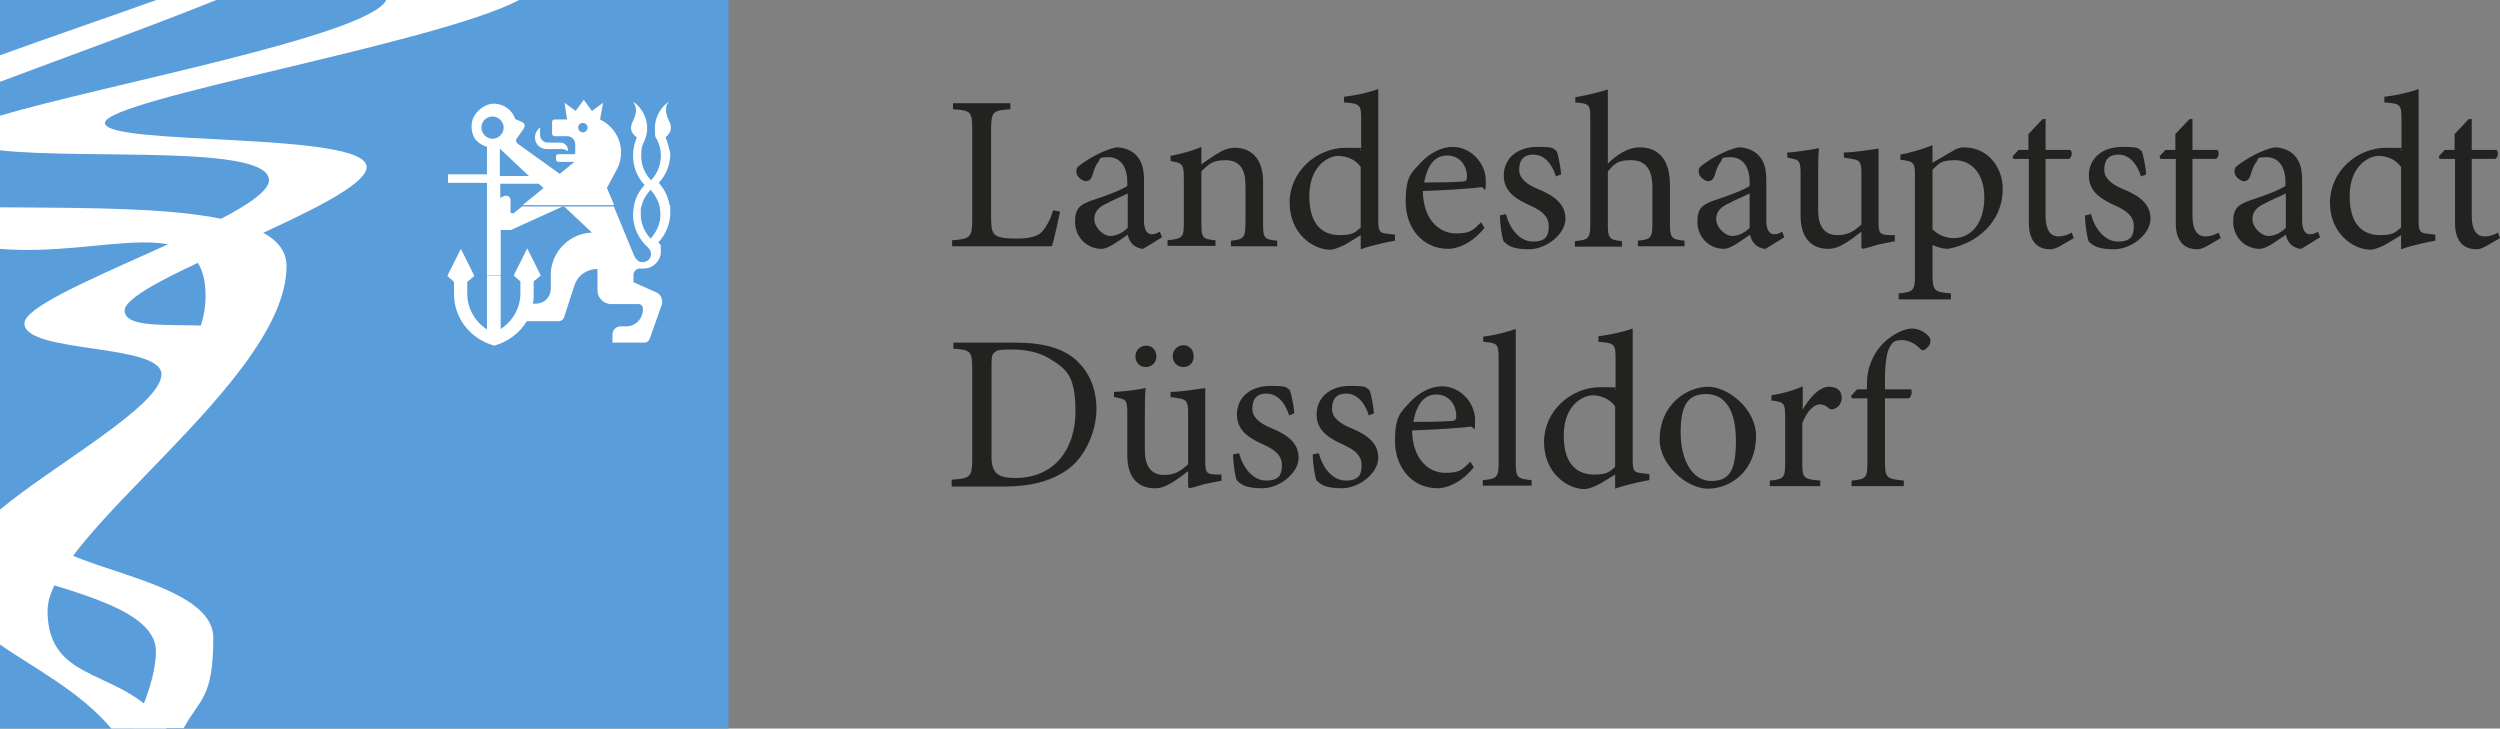
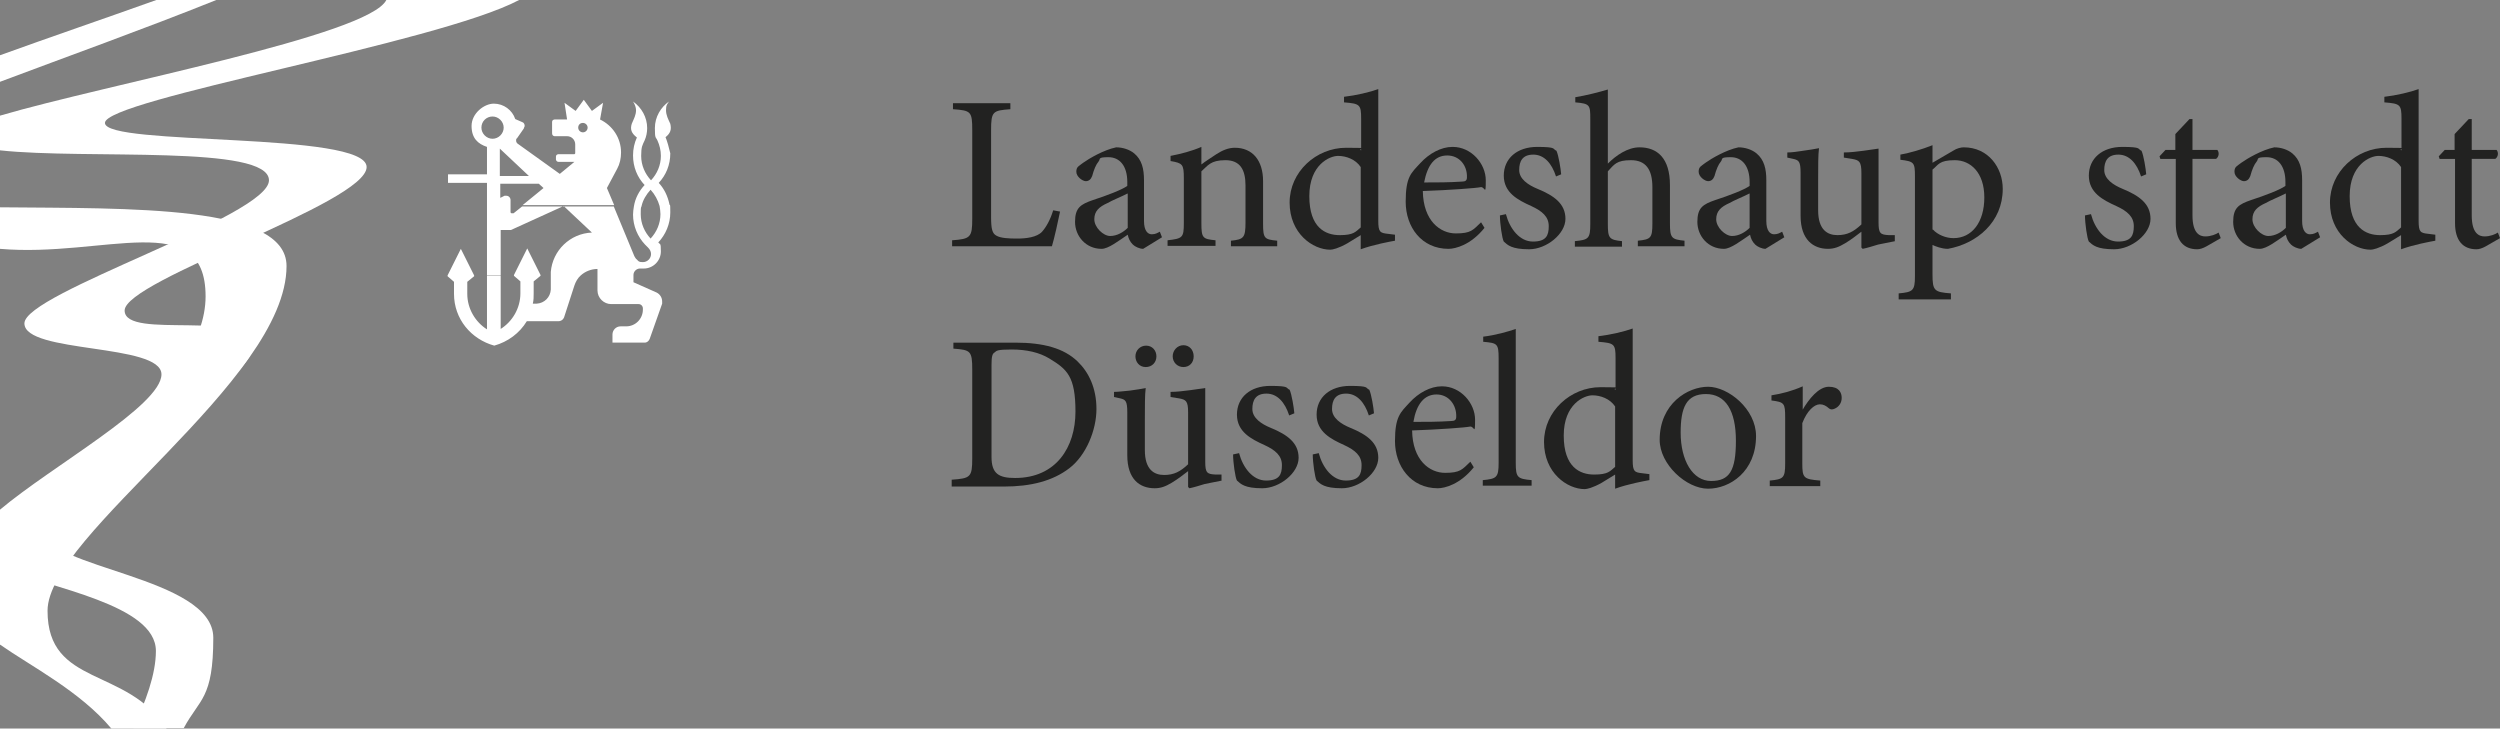
<svg xmlns="http://www.w3.org/2000/svg" version="1.1" viewBox="0 0 583.7 170.1">
  <rect x="0" y="0" width="583.7" height="170.1" fill="#808080" stroke="none" />
  <defs>
    <style>
      .cls-1 {
        fill: #fff;
      }

      .cls-2 {
        fill: #5a9ddb;
      }

      .cls-3 {
        fill: #222221;
      }
    </style>
  </defs>
  <g>
    <g id="Ebene_1">
      <g id="Ebene_1-2" data-name="Ebene_1">
-         <polygon class="cls-2" points="0 0 170.1 0 170.1 170.1 0 170.1 0 0" />
        <path class="cls-1" d="M0,48.4c30.4.3,66.9-.6,66.9,13.7,0,26.9-55.8,62.7-55.8,80.5s18.5,13,27.8,27.5h-12.9C18.7,161.4,7.3,155.6,0,150.5v-21.8c14.8-17,48-38.6,48-59.5S24.3,60.2,0,58.1v-9.7H0ZM50.5,0C33.3,6.9,15.4,13.3,0,19.1v-6.2C11.6,8.7,24.2,4.4,36.5,0h14Z" />
        <path class="cls-1" d="M121.2,0C102.2,10.1,24.5,23.2,24.5,28.7s61.1,1.9,61.1,10.3-56.5,26.4-56.5,33.5,29.7-.8,29.7,8.7S10.3,115.1,10.3,123.9s39.5,10.7,39.5,25-3.2,14.2-6.9,21.1h-11.8c2.9-6.1,5.3-12.6,5.3-18,0-10.9-24.6-14.6-36.4-19.6v-13.4c12.1-10.2,37.7-24.3,37.7-31.6s-32-4.8-32-11.9,57.1-25,57.1-33.4S20.1,37.3,0,35.1v-8.1C24.8,19.7,86.1,8.3,90.2,0h31Z" />
        <g>
-           <path class="cls-1" d="M127.6,34.8h3.6c.5,0,1,.2,1.4.5v-.3c0-.9-.8-1.7-1.7-1.7h-3c-1,0-1.8-.8-1.8-1.8v-1.7c-.7.5-1.2,1.3-1.2,2.3,0,1.5,1.2,2.7,2.7,2.7Z" />
          <path class="cls-1" d="M155.3,32.1c1.3-1,1.5-1.9,1.2-3.2-.5-1.1-1-2-1-3.2s.3-1.4.7-2c-1.9,1.3-3.3,3.6-3.3,6.2s.2,2,.6,2.9c.5,1.1.8,2.3.8,3.6,0,2.2-.9,4.2-2.3,5.7-1.4-1.5-2.3-3.5-2.3-5.7s.3-2.5.8-3.6c.4-.9.6-1.9.6-2.9,0-2.5-1.3-4.8-3.3-6.2.4.6.7,1.4.7,2,0,1.2-.5,2-1,3.2-.4,1.3-.1,2.2,1.2,3.2-.6,1.3-.9,2.7-.9,4.2,0,2.7,1,5.1,2.7,6.9-1.3,1.4-2.2,3.1-2.5,5-.1.6-.2,1.3-.2,1.9,0,2.7,1.1,5.2,2.8,7l.7.7c.4.4.7.9.7,1.5,0,1.1-.9,1.9-1.9,1.9s-1-.2-1.4-.6c-.3-.2-.4-.5-.6-.8l-4.8-11.6h-21.4c-1.1.9-2,1.6-2,1.6h-.3c-.2,0-.4,0-.4-.3v-1.4h0v-1.4c0-.5-.4-1-1-1s-.3,0-.4,0l-1,.5v-3.3h9l1.1,1s-2.9,2.4-4.9,4h21.4l-1.7-4,2.4-4.5c.6-1.1.9-2.4.9-3.8,0-3.4-2-6.3-4.9-7.7l.7-3.9-2.6,1.9-1.9-2.6-1.9,2.6-2.6-1.9.6,3.9h-2.9s-.6,0-.6.6v2.6c0,.7.6.7.6.7h2.9c1.1,0,1.9.9,1.9,1.9v2.1s-.1.2-.2.2h-3.7s-.6,0-.6.6v.6s0,.6.7.6h3.6l-3.4,2.8-9.9-7.1c-.2-.2-.3-.4-.3-.7s0-.4.2-.5l1.6-2.3c0-.2.2-.4.2-.6,0-.4-.2-.8-.6-.9l-1.6-.7c-.7-2.1-2.7-3.6-5-3.6s-5.2,2.3-5.2,5.2,1.5,4.2,3.6,4.9v6.4h-9.1v2h9.1v21.5h3.2v-10.5h2.4l12.3-5.6,6.6,6.2c.1,0,0,0,0,0h0c-5.1.2-9.2,4.2-9.6,9.2v4.1c-.1,1.8-1.5,3.2-3.3,3.3h-.9c.2-.8.2-1.6.2-2.4v-2.8l1.6-1.3v-.2h0l-3.1-6.2-3.1,6.2h0v.2l1.5,1.3v2.8c0,3.5-1.9,6.6-4.6,8.3v-12.5h-3.2v12.6c-2.7-1.7-4.6-4.8-4.6-8.3v-2.8l1.6-1.3v-.2h0l-3.1-6.2-3.1,6.2h0v.2l1.5,1.3v2.8c0,5.9,4,10.6,9.4,12.1,3.2-.9,5.9-2.9,7.6-5.7h7.4c.4,0,1-.2,1.3-.9l2.4-7.4c.3-.9.8-1.8,1.5-2.4h0c1-.9,2.4-1.5,3.9-1.5v5c0,1.8,1.5,3.2,3.2,3.2h6.5-.1c.6,0,1,.5,1,1v.3c0,2.1-1.7,3.9-3.9,3.9h-1.3c-1.1,0-1.9.9-1.9,1.9v1.9h7.5c.6,0,1-.4,1.2-.9l2.9-8.2v-.5c0-.9-.5-1.7-1.3-2.1l-5.4-2.4v-1.7h0c0-.8.7-1.5,1.5-1.5h.9c2.2,0,4-1.8,4-4s-.2-1.5-.6-2.1c1.7-1.8,2.8-4.3,2.8-7s-.1-1.3-.2-1.9c-.4-1.9-1.2-3.6-2.5-5,1.7-1.8,2.7-4.2,2.7-6.9-.3-1.3-.7-2.8-1.2-4v.3ZM136.1,28.7c.6,0,1.1.5,1.1,1.1s-.5,1.1-1.1,1.1-1.1-.5-1.1-1.1.4-1.1,1.1-1.1ZM123.5,41.1h-6.8v-6.4l6.8,6.4ZM112.4,29.8c0-1.5,1.2-2.6,2.6-2.6s2.6,1.2,2.6,2.6-1.2,2.6-2.6,2.6-2.6-1.2-2.6-2.6ZM154,48.1c.1.6.2,1.3.2,1.9,0,2.2-.9,4.2-2.3,5.7-1.4-1.5-2.3-3.5-2.3-5.7s.1-1.3.2-1.9c.3-1.4,1.1-2.7,2.1-3.8,1,1.1,1.7,2.4,2.1,3.8Z" />
        </g>
        <g>
          <path class="cls-3" d="M247.5,49.4c-.3,1.6-1.4,6.5-1.9,8.1h-23.3v-1.4c4.3-.3,4.7-.7,4.7-5v-20.7c0-4.4-.3-4.6-4.5-4.9v-1.4h13.4v1.4c-4.1.3-4.5.5-4.5,4.9v20.3c0,2.8.3,3.8,1.2,4.3,1,.6,2.8.7,4.9.7s4.6-.3,5.8-1.6c.9-1,1.9-2.7,2.6-5,0,0,1.6.3,1.6.3Z" />
          <path class="cls-3" d="M266.9,58.1c-.8,0-1.9-.5-2.4-1-.7-.7-1-1.4-1.2-2.3-2.1,1.4-4.5,3.3-6.1,3.3-3.7,0-6.2-3-6.2-6.3s1.3-4.1,4.2-5.1c3.1-1,6.8-2.4,8-3.3v-.9c0-3.8-1.8-5.8-4.4-5.8s-1.8.4-2.3,1c-.6.7-1.1,1.9-1.5,3.4-.3.8-.8,1.2-1.5,1.2s-2.2-1-2.2-2.2.6-1.3,1.6-2.1c1.4-1,4.8-3,7.7-3.6,1.5,0,3.1.5,4.2,1.4,1.8,1.5,2.3,3.6,2.3,6.3v9.5c0,2.3.9,3.1,1.8,3.1s1.3-.3,1.9-.6l.5,1.3s-4.4,2.7-4.4,2.7ZM263.2,45.2c-1.1.6-3.6,1.6-4.6,2.2-2,.9-3.1,1.9-3.1,3.8s2.1,3.9,3.7,3.9,3.1-.9,4.1-1.9v-8h-.1Z" />
          <path class="cls-3" d="M287.4,57.5v-1.3c3-.3,3.4-.7,3.4-4.3v-8.6c0-3.6-1.2-5.9-4.7-5.9s-4.1,1.3-5.6,2.6v12.1c0,3.5.3,3.7,3.3,4v1.3h-11.2v-1.3c3.5-.4,3.8-.6,3.8-4v-10.5c0-3.3-.3-3.5-3.1-4v-1.2c2.5-.5,4.9-1.1,7.2-2.1v4.1c1-.8,2.2-1.5,3.5-2.4,1.4-.9,2.8-1.5,4.3-1.5,4.1,0,6.6,2.9,6.6,7.8v9.9c0,3.5.3,3.7,3.3,4v1.3h-10.8,0Z" />
          <path class="cls-3" d="M325.7,56.2c-1.1.2-5,.9-8,2v-3.3l-3.1,1.9c-2.1,1.2-3.5,1.5-4,1.5-4.1,0-9.5-3.8-9.5-11s6.2-12.8,13.2-12.8,2.3.2,3.5.6v-7.4c0-3.3-.3-3.5-4-3.8v-1.3c2.7-.3,6.1-1.1,8-1.8v30.7c0,2.7.4,2.9,2.3,3.1l1.6.2s0,1.4,0,1.4ZM317.7,39c-1.2-1.8-3.4-2.6-5.3-2.6s-6.7,2-6.7,9.4,3.8,9.1,7.1,9.1,3.7-.8,4.9-1.8v-14.1Z" />
          <path class="cls-3" d="M346.6,53.2c-3.2,4-6.8,4.9-8.4,4.9-6.3,0-10-5.1-10-11s1.3-6.7,3.4-9,4.9-3.8,7.5-3.8h.1c4.3,0,7.7,3.9,7.7,7.8s-.2,1.4-1.2,1.6c-.8.2-7.3.7-13.5.9.1,7,4.1,9.9,7.7,9.9s4-.8,5.9-2.6l.8,1.3ZM332.5,42.6c2.9,0,5.8,0,8.8-.2.9,0,1.2-.3,1.2-1,.1-2.7-1.7-5.1-4.6-5.1s-4.6,2.2-5.4,6.3Z" />
          <path class="cls-3" d="M363.3,41.2c-1-3.1-2.8-5.1-5.3-5.1s-3.3,1.5-3.3,3.6,2.1,3.5,4.3,4.4c3.9,1.6,6.5,3.5,6.5,7s-4.4,7.1-8.5,7.1-5-1-5.9-1.8c-.4-.7-.9-4.2-.9-6.1l1.4-.3c.9,3.4,3.2,6.4,6.3,6.4s3.7-1.4,3.7-3.6-1.5-3.5-4.1-4.7c-3.1-1.4-6.4-3.1-6.4-7.1s3.1-6.7,7.8-6.7,3.5.5,4.5.9c.5,1.1,1,4.2,1.1,5.5,0,0-1.2.5-1.2.5Z" />
          <path class="cls-3" d="M382.4,57.5v-1.3c3-.3,3.4-.6,3.4-4v-8.5c0-4.2-1.6-6.3-5-6.3s-3.9,1-5.4,2.6v12.3c0,3.3.3,3.7,3.3,4v1.3h-11v-1.3c3.2-.3,3.6-.6,3.6-4v-24.6c0-3.2-.1-3.5-3.5-3.8v-1.2c2.5-.4,5.6-1.2,7.6-1.8v17.3c1.9-1.9,4.6-3.8,7.4-3.8,4.2,0,7.1,2.6,7.1,8.8v9c0,3.4.4,3.7,3.4,4v1.3s-10.9,0-10.9,0Z" />
          <path class="cls-3" d="M412.2,58.1c-.8,0-1.9-.5-2.4-1-.7-.7-1-1.4-1.2-2.3-2.1,1.4-4.5,3.3-6.1,3.3-3.7,0-6.2-3-6.2-6.3s1.3-4.1,4.2-5.1c3.1-1,6.8-2.4,8-3.3v-.9c0-3.8-1.8-5.8-4.4-5.8s-1.8.4-2.3,1c-.6.7-1.1,1.9-1.5,3.4-.3.8-.8,1.2-1.5,1.2s-2.2-1-2.2-2.2.6-1.3,1.6-2.1c1.4-1,4.8-3,7.7-3.6,1.5,0,3.1.5,4.2,1.4,1.8,1.5,2.3,3.6,2.3,6.3v9.5c0,2.3.9,3.1,1.8,3.1s1.3-.3,1.9-.6l.5,1.3s-4.4,2.7-4.4,2.7ZM408.4,45.2c-1.1.6-3.6,1.6-4.6,2.2-2,.9-3.1,1.9-3.1,3.8s2.1,3.9,3.7,3.9,3.1-.9,4.1-1.9v-8h-.1Z" />
          <path class="cls-3" d="M442.5,56.3c-1.1.2-2.6.5-4,.8-1.3.4-2.6.8-3.6,1l-.3-.3v-3.7c-1.2.9-2.3,1.8-3.8,2.7s-2.6,1.3-4,1.3c-3.4,0-6.4-2.1-6.4-7.7v-10c0-2.7-.4-3-1.7-3.3l-1.4-.3v-1.2c1.1,0,2.4-.2,3.7-.4,1.4-.2,2.8-.4,3.7-.6-.2,1.6-.2,4-.2,7.5v7c0,4.6,2.2,5.8,4.5,5.8s3.8-.8,5.6-2.5v-12c0-2.7-.5-3-2.2-3.3l-1.9-.3v-1.2c1.4,0,3.1-.2,4.6-.4,1.4-.2,2.7-.4,3.5-.5v17.2c0,2.6.4,2.9,2.4,3h1.4v1.4h0Z" />
          <path class="cls-3" d="M456,35.2c.9-.6,1.9-.8,2.5-.8,5.7,0,9.1,4.7,9.1,9.7,0,7.8-6.1,12.8-12.8,14-1.5,0-2.9-.6-3.6-.9v6.8c0,3.9.4,4.2,4.3,4.5v1.4h-12.2v-1.4c3.3-.3,3.8-.6,3.8-4v-23.3c0-3.3-.2-3.5-3.4-3.9v-1.2c2.2-.4,5-1.2,7.5-2.2v4.1l4.8-2.8h0ZM451.3,53.6c1.1,1.2,3,2,4.8,2,4.3,0,7.2-3.7,7.2-9.5s-3.2-8.7-6.9-8.7-3.8,1.1-5.2,2.2v14h.1Z" />
-           <path class="cls-3" d="M480.9,57.5c-.9.5-1.6.7-2.2.7-3.2,0-5-2.1-5-6.1v-15h-3.6l-.2-.6,1.4-1.5h2.3v-3.7l3.3-3.5h.7v7.2h5.8c.5.6.4,1.6-.3,2.1h-5.5v13.2c0,4.2,1.7,4.9,3,4.9s2.5-.5,3.1-.9l.5,1.3-3.3,1.9h0Z" />
          <path class="cls-3" d="M499.9,41.2c-1-3.1-2.8-5.1-5.3-5.1s-3.3,1.5-3.3,3.6,2.1,3.5,4.3,4.4c3.9,1.6,6.5,3.5,6.5,7s-4.4,7.1-8.5,7.1-5-1-5.9-1.8c-.4-.7-.9-4.2-.9-6.1l1.4-.3c.9,3.4,3.2,6.4,6.3,6.4s3.7-1.4,3.7-3.6-1.5-3.5-4.1-4.7c-3.1-1.4-6.4-3.1-6.4-7.1s3.1-6.7,7.8-6.7,3.5.5,4.5.9c.5,1.1,1,4.2,1.1,5.5,0,0-1.2.5-1.2.5Z" />
          <path class="cls-3" d="M515.2,57.5c-.9.5-1.6.7-2.2.7-3.2,0-5-2.1-5-6.1v-15h-3.6l-.2-.6,1.4-1.5h2.3v-3.7l3.3-3.5h.7v7.2h5.8c.5.6.4,1.6-.3,2.1h-5.5v13.2c0,4.2,1.7,4.9,3,4.9s2.5-.5,3.1-.9l.5,1.3-3.3,1.9h0Z" />
          <path class="cls-3" d="M537.3,58.1c-.8,0-1.9-.5-2.4-1-.7-.7-1-1.4-1.2-2.3-2.1,1.4-4.5,3.3-6.1,3.3-3.7,0-6.2-3-6.2-6.3s1.3-4.1,4.2-5.1c3.1-1,6.8-2.4,8-3.3v-.9c0-3.8-1.8-5.8-4.4-5.8s-1.8.4-2.3,1c-.6.7-1.1,1.9-1.5,3.4-.3.8-.8,1.2-1.5,1.2s-2.2-1-2.2-2.2.6-1.3,1.6-2.1c1.4-1,4.8-3,7.7-3.6,1.5,0,3.1.5,4.2,1.4,1.8,1.5,2.3,3.6,2.3,6.3v9.5c0,2.3.9,3.1,1.8,3.1s1.3-.3,1.9-.6l.5,1.3-4.4,2.7h0ZM533.6,45.2c-1.1.6-3.6,1.6-4.6,2.2-2,.9-3.1,1.9-3.1,3.8s2.1,3.9,3.7,3.9,3.1-.9,4.1-1.9v-8h-.1Z" />
          <path class="cls-3" d="M568.6,56.2c-1.1.2-5,.9-8,2v-3.3l-3.1,1.9c-2.1,1.2-3.5,1.5-4,1.5-4.1,0-9.5-3.8-9.5-11s6.2-12.8,13.2-12.8,2.3.2,3.5.6v-7.4c0-3.3-.3-3.5-4-3.8v-1.3c2.7-.3,6.1-1.1,8-1.8v30.7c0,2.7.4,2.9,2.3,3.1l1.6.2s0,1.4,0,1.4ZM560.6,39c-1.2-1.8-3.4-2.6-5.3-2.6s-6.7,2-6.7,9.4,3.8,9.1,7.1,9.1,3.7-.8,4.9-1.8v-14.1Z" />
          <path class="cls-3" d="M580.4,57.5c-.9.5-1.6.7-2.2.7-3.2,0-5-2.1-5-6.1v-15h-3.6l-.2-.6,1.4-1.5h2.3v-3.7l3.3-3.5h.7v7.2h5.8c.5.6.4,1.6-.3,2.1h-5.5v13.2c0,4.2,1.7,4.9,3,4.9s2.5-.5,3.1-.9l.5,1.3s-3.3,1.9-3.3,1.9Z" />
          <path class="cls-3" d="M237.1,80c6.5,0,11.3,1.3,14.5,4.4,2.6,2.5,4.4,6.2,4.4,11.1s-2.4,10.8-6.3,13.8c-3.9,3-9,4.3-15.3,4.3h-12.2v-1.6c4.4-.3,4.8-.6,4.8-5v-20.7c0-4.4-.4-4.6-4.4-4.9v-1.4h14.5ZM231.5,106.7c0,3.9,1.7,4.9,5.5,4.9,9.6,0,14.1-7.2,14.1-15.5s-2-9.9-6.1-12.4c-2.3-1.4-5.3-2.1-8.8-2.1s-3.5.3-4,.7c-.5.3-.7.9-.7,2.9v21.5Z" />
          <path class="cls-3" d="M285.3,112.2c-1.1.2-2.6.5-4,.8-1.3.4-2.6.8-3.6,1l-.3-.3v-3.7c-1.2.9-2.3,1.8-3.8,2.7-1.5.9-2.6,1.3-4,1.3-3.5,0-6.4-2.1-6.4-7.7v-10c0-2.7-.4-3-1.7-3.3l-1.4-.3v-1.2c1.1,0,2.4-.2,3.7-.3,1.4-.2,2.8-.4,3.7-.6-.2,1.6-.2,4-.2,7.5v7c0,4.6,2.2,5.8,4.5,5.8s3.8-.8,5.6-2.5v-12.1c0-2.7-.5-3-2.2-3.3l-1.9-.3v-1.2c1.4,0,3.1-.2,4.6-.4,1.4-.2,2.7-.4,3.5-.5v17.2c0,2.6.4,2.9,2.4,3h1.4v1.4h0ZM265.1,83.2c0-1.4,1.1-2.5,2.5-2.5s2.4,1.1,2.4,2.5-1,2.5-2.5,2.5-2.4-1.2-2.4-2.5ZM273.8,83.2c0-1.4,1.1-2.6,2.5-2.6s2.4,1.1,2.4,2.6-1,2.5-2.4,2.5-2.5-1.1-2.5-2.5Z" />
          <path class="cls-3" d="M301,97c-1-3.1-2.8-5.1-5.3-5.1s-3.3,1.5-3.3,3.6,2.1,3.5,4.3,4.4c3.9,1.6,6.5,3.5,6.5,7s-4.4,7.1-8.5,7.1-5-1-5.9-1.8c-.4-.7-.9-4.2-.9-6.1l1.4-.3c.9,3.4,3.2,6.4,6.3,6.4s3.7-1.4,3.7-3.6-1.5-3.5-4.1-4.7c-3.1-1.4-6.4-3.1-6.4-7.1s3.1-6.7,7.8-6.7,3.5.5,4.5.9c.5,1.1,1,4.2,1.1,5.5,0,0-1.2.5-1.2.5Z" />
          <path class="cls-3" d="M319.6,97c-1-3.1-2.8-5.1-5.3-5.1s-3.3,1.5-3.3,3.6,2.1,3.5,4.3,4.4c3.9,1.6,6.5,3.5,6.5,7s-4.4,7.1-8.5,7.1-5-1-5.9-1.8c-.4-.7-.9-4.2-.9-6.1l1.4-.3c.9,3.4,3.2,6.4,6.3,6.4s3.7-1.4,3.7-3.6-1.5-3.5-4.1-4.7c-3.1-1.4-6.4-3.1-6.4-7.1s3.1-6.7,7.8-6.7,3.5.5,4.5.9c.5,1.1,1,4.2,1.1,5.5,0,0-1.2.5-1.2.5Z" />
          <path class="cls-3" d="M344.1,109.1c-3.2,4-6.8,4.9-8.4,4.9-6.3,0-10-5.2-10-11s1.3-6.7,3.4-9,4.9-3.8,7.5-3.8h.1c4.3,0,7.7,3.9,7.7,7.8s-.2,1.4-1.2,1.6c-.8.2-7.3.7-13.5.9.1,7,4.1,9.9,7.7,9.9s4-.8,5.9-2.6c0,0,.8,1.3.8,1.3ZM330,98.5c2.9,0,5.8,0,8.8-.2.9,0,1.2-.3,1.2-1,.1-2.7-1.7-5.2-4.6-5.2s-4.7,2.3-5.4,6.4Z" />
          <path class="cls-3" d="M346.2,113.4v-1.3c3.2-.3,3.7-.6,3.7-4v-24.4c0-3.5-.3-3.6-3.6-3.9v-1.2c2.7-.3,5.9-1.2,7.6-1.8v31.3c0,3.4.4,3.7,3.7,4v1.3h-11.4Z" />
          <path class="cls-3" d="M385.1,112.1c-1.1.2-5,.9-8,2v-3.3l-3.1,1.9c-2.1,1.2-3.5,1.5-4,1.5-4.1,0-9.5-3.8-9.5-11s6.2-12.8,13.2-12.8,2.3.2,3.5.6v-7.4c0-3.3-.3-3.5-4-3.8v-1.3c2.7-.3,6.1-1.1,8-1.8v30.7c0,2.7.4,2.9,2.3,3.1l1.6.2v1.4h0ZM377.1,94.9c-1.2-1.8-3.4-2.6-5.3-2.6s-6.7,2-6.7,9.4,3.8,9.1,7.1,9.1,3.7-.8,4.9-1.8v-14.1Z" />
          <path class="cls-3" d="M410,101.8c0,8.3-6.1,12.3-11.2,12.3s-11.3-5.7-11.3-11.4c0-8.5,6.6-12.4,11.3-12.4s11.2,5.2,11.2,11.5ZM392.4,101c0,6.5,2.8,11.3,7.1,11.3s5.8-2.4,5.8-9.4-2.4-10.9-7-10.9-5.9,3.2-5.9,9Z" />
          <path class="cls-3" d="M420.8,95.8c1.5-2.6,3.8-5.5,6.2-5.5s3,1.4,3,2.6-.7,2.1-1.6,2.5c-.6.3-1,.2-1.3,0-.8-.7-1.4-1-2.2-1-1.3,0-3,1.5-4.1,4.4v9.4c0,3.4.3,3.7,4.2,4v1.3h-11.8v-1.3c3.2-.3,3.6-.6,3.6-4v-10.7c0-3.4-.2-3.6-3.2-4v-1.2c2.5-.4,4.8-1,7.3-2.1v5.6s-.1,0-.1,0Z" />
-           <path class="cls-3" d="M435.9,90.9v-1.1c0-1.6.2-3.1.6-4.3.4-1.1,1.2-3.7,4-6.1,1.9-1.5,3.7-2.5,5.7-2.7,1.8,0,3.2.8,4.1,1.8.5.6.5,1.2.3,1.8-.2.4-.5.8-1,1.2-.5.4-.9.4-1.4-.2-1-1-2.5-1.9-4.2-1.9s-2.2.6-2.7,1.5c-.7,1-1.2,3.5-1.2,7.9v2.1h6.1c.3.5.1,1.7-.5,2.1h-5.6v14.8c0,3.8.4,4,4.4,4.4v1.3h-12.2v-1.3c3.3-.3,3.7-.6,3.7-4v-15.2h-3.6l-.2-.6,1.4-1.5h2.3Z" />
        </g>
      </g>
    </g>
  </g>
</svg>